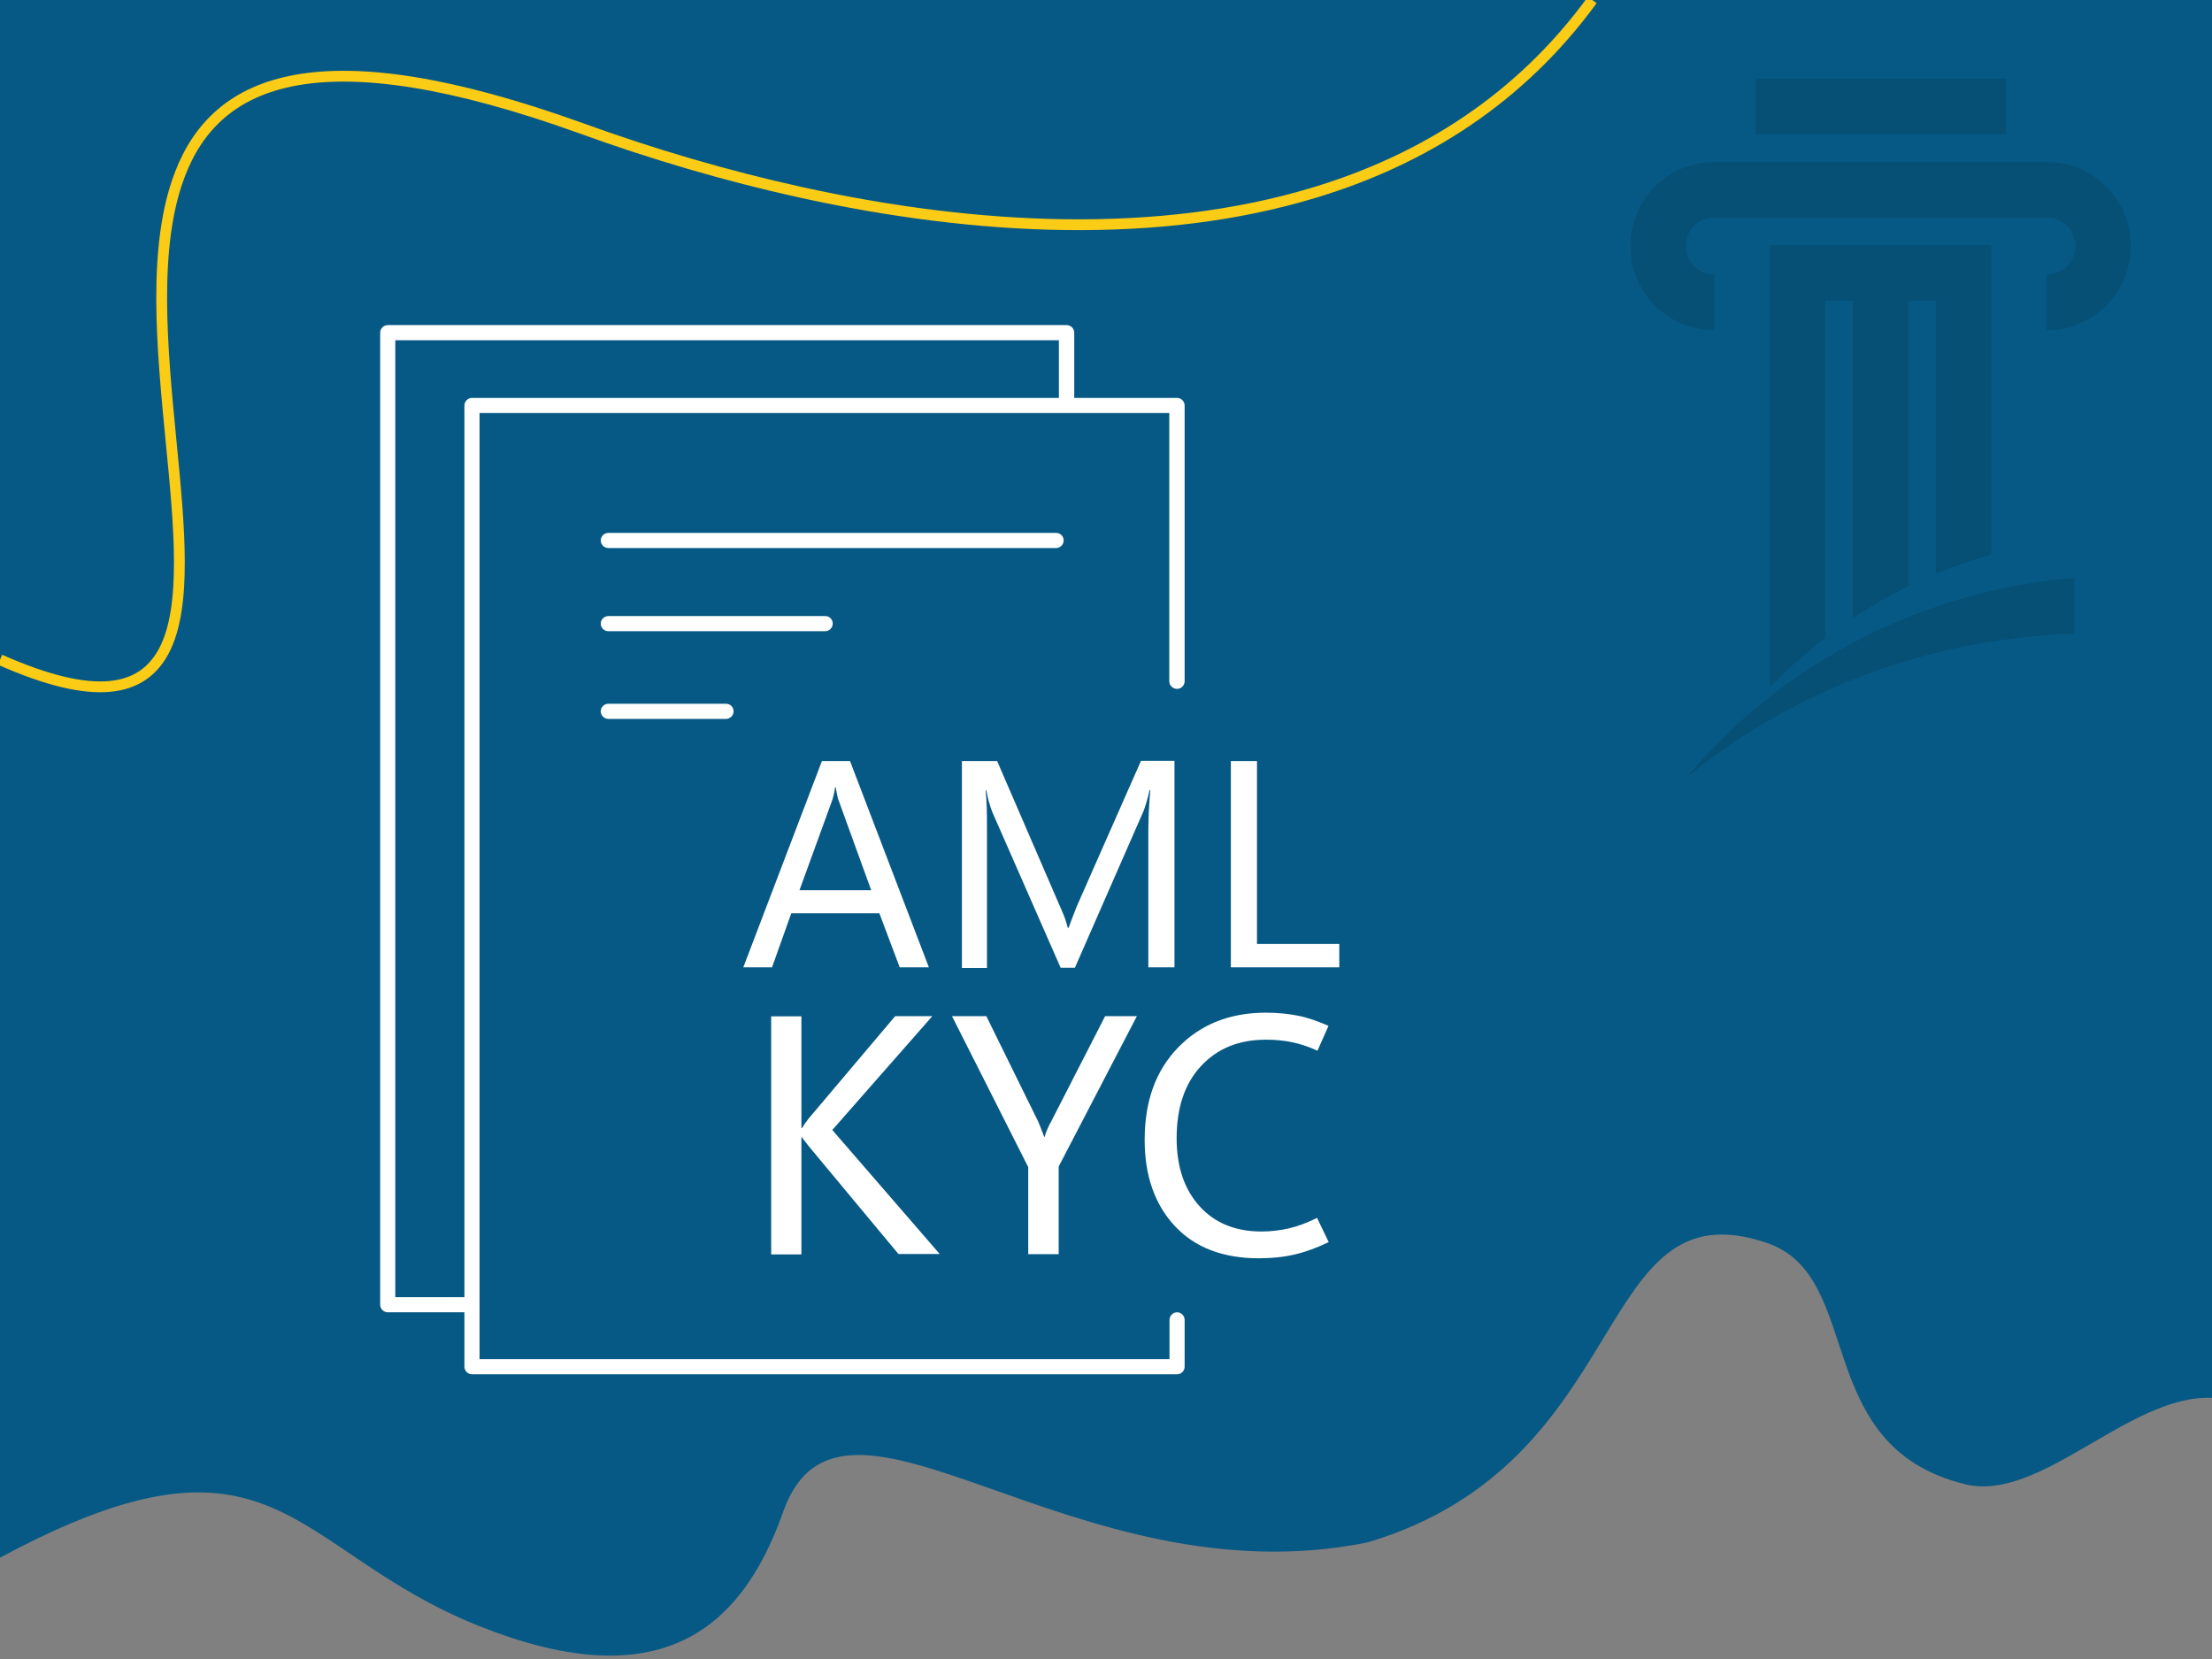
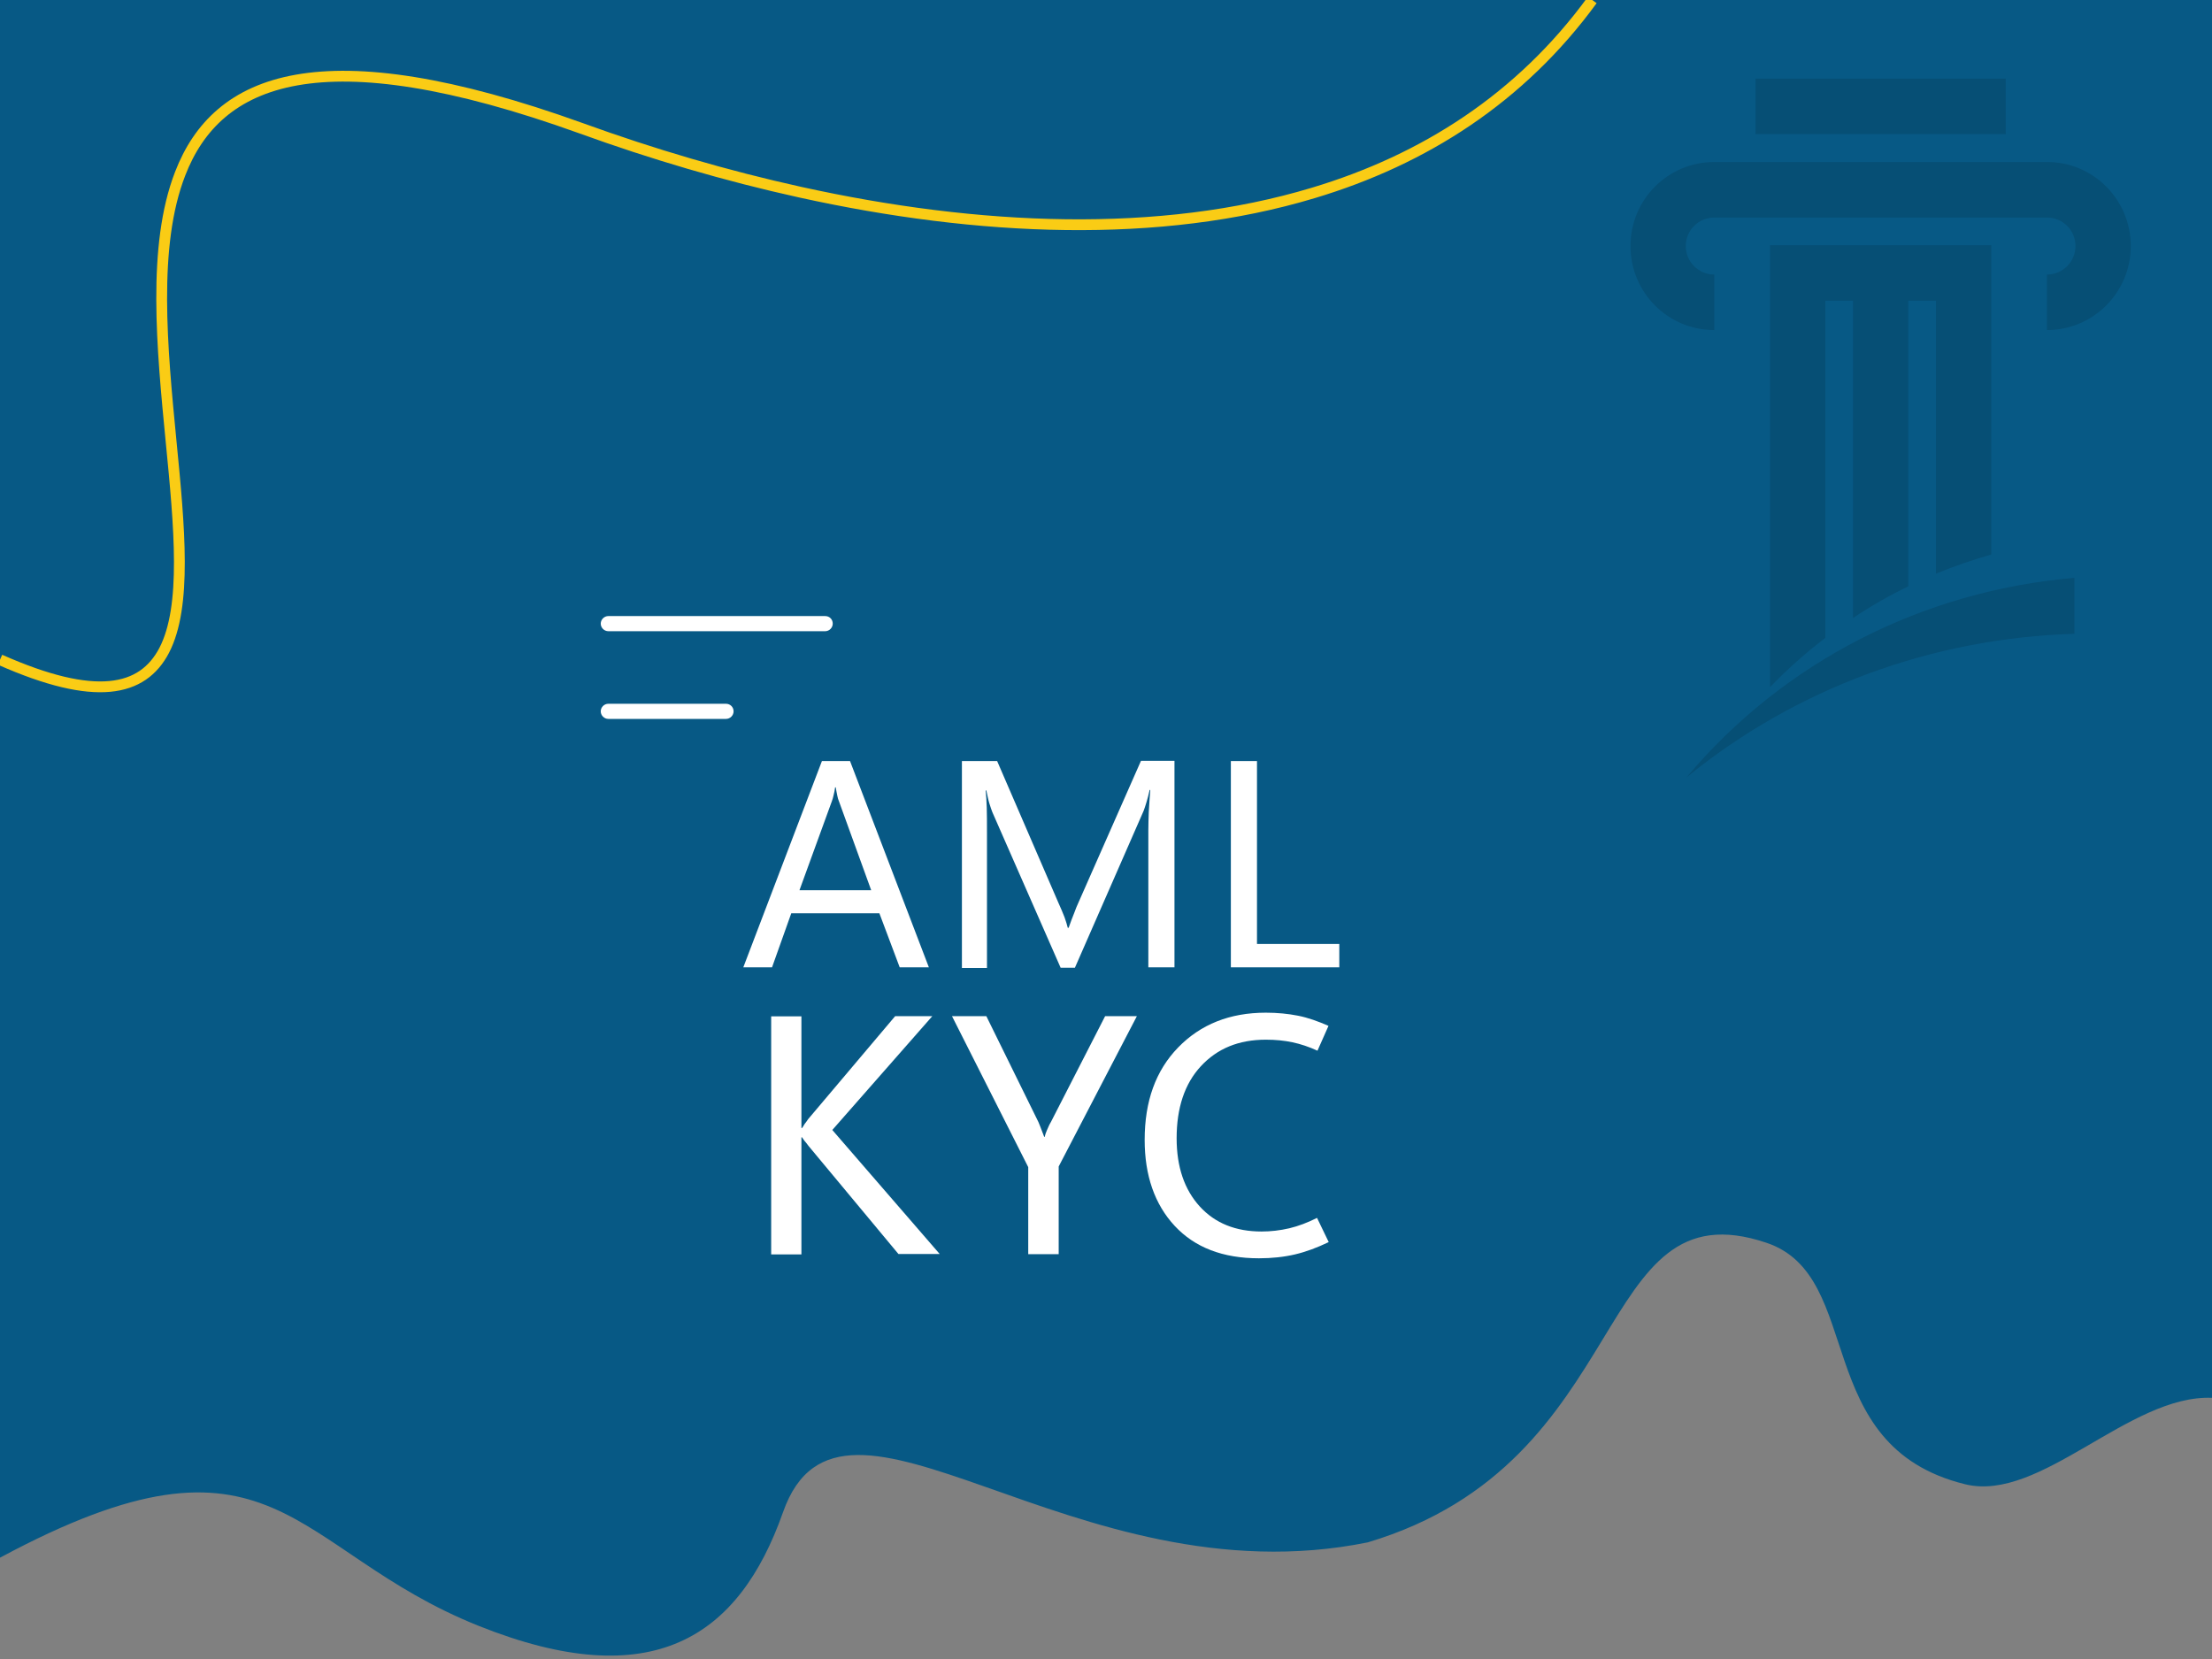
<svg xmlns="http://www.w3.org/2000/svg" version="1.1" id="Layer_1" x="0px" y="0px" viewBox="0 0 1024 768" style="enable-background:new 0 0 1024 768;" xml:space="preserve">
  <rect x="0" y="0" width="1024" height="768" fill="#808080" stroke="none" />
  <style type="text/css">
	.st0{fill:#075985;}
	.st1{fill-rule:evenodd;clip-rule:evenodd;fill:#FFDE16;}
	.st2{fill:#FFDE16;stroke:#000000;stroke-miterlimit:10;}
	.st3{fill:none;stroke:#FACC15;stroke-width:5;stroke-miterlimit:10;}
	.st4{fill:#FFFFFF;}
	.st5{opacity:0.12;}
	.st6{fill:none;}
</style>
  <path class="st0" d="M1024,0v647.1c-38.3-1.6-79.4,48.6-114.3,40c-72-17.7-45.9-96.4-92-111.8C736.3,547.9,758,676.7,633.2,714  c-136.8,27.8-243.5-91.1-270.7-14c-20.5,58.2-60.7,84.7-140.8,52.7C134,717.7,128,652.3,0,721.1V0H1024z" />
  <path class="st1" d="M750.8,1291.5" />
  <path class="st2" d="M717.1-512.5" />
  <path class="st2" d="M952.9-512.1" />
  <path class="st3" d="M0,305.4c44.2,19.6,66,14.8,76-4.3c10.6-20.4,7.1-57,3.2-96.8C75,161,70.4,113.9,83.4,80.4  c17-44.1,64.9-64.5,185.7-21c32.8,11.9,67,22,101.5,29.6c82.2,18.1,166.1,21.8,237.4,0.3C659.3,73.9,704,45.4,737.1,0" />
  <path class="st2" d="M419.2-298.8" />
-   <path class="st2" d="M422.1-394" />
-   <path class="st2" d="M426.4-519.1" />
  <path class="st2" d="M616-541.9" />
  <g>
    <g>
      <path class="st4" d="M344.1,447.8l36.4-95.5h13l36.5,95.5h-13.5l-9.4-25h-40.8l-8.9,25H344.1z M370.1,412.1h33.2L388.4,371    c-0.3-0.7-0.6-1.6-0.8-2.7c-0.2-1-0.5-2.4-0.7-3.8h-0.3c-0.2,1.3-0.4,2.6-0.7,3.6c-0.2,1-0.5,2-0.8,2.8L370.1,412.1z" />
      <path class="st4" d="M543.6,447.8h-12v-63.4c0-2.6,0.1-5.5,0.2-8.5c0.2-3.2,0.4-6.6,0.7-10.2h-0.3c-0.5,2.3-1,4.1-1.5,5.8    c-0.5,1.6-0.9,2.9-1.3,3.9L497.6,448H491l-31.6-72c-0.4-1-0.9-2.5-1.4-4.1s-0.9-3.7-1.4-6h-0.3c0.2,2.2,0.4,4.8,0.5,8    s0.1,6.9,0.1,11.2v63h-11.6v-95.8h16.3L490,418c1.1,2.5,2.1,4.7,2.8,6.6c0.7,2,1.2,3.6,1.5,4.9h0.4c0.9-2.6,1.8-4.9,2.6-6.9    c0.7-2,1.4-3.6,2-4.9l28.9-65.5h15.5v95.6H543.6z" />
      <path class="st4" d="M620,447.8h-50.2v-95.5h12.1V437H620V447.8z" />
      <path class="st4" d="M435,580.5h-19.1l-41.6-50c-0.7-0.9-1.3-1.8-1.9-2.4c-0.5-0.6-0.8-1.2-1.1-1.6H371v54.2h-14V470.5h14v51.7    h0.3c0.3-0.5,0.8-1.1,1.2-1.9c0.5-0.6,1-1.3,1.6-2.2l40.3-47.7h17.2l-46.3,52.7L435,580.5z" />
      <path class="st4" d="M526.3,470.4L490.1,540v40.6H476v-40.3l-35.3-69.9h15.9l24.1,49c0.1,0.3,0.4,1,0.9,2.2c0.4,1.1,1,2.7,1.8,4.7    h0.2c0.2-0.9,0.6-2.1,1.1-3.2c0.5-1.1,1-2.4,1.8-3.7l25.1-49L526.3,470.4L526.3,470.4z" />
      <path class="st4" d="M615.1,575c-5.4,2.6-10.5,4.5-15.6,5.7s-10.7,1.8-16.7,1.8c-16.7,0-29.7-5-39-15s-13.9-23.4-13.9-39.8    c0-17.9,5.1-32.1,15.5-42.8s23.9-16.1,40.6-16.1c5.4,0,10.3,0.5,14.9,1.4c4.6,0.9,9.3,2.6,14.1,4.7l-5.1,11.5    c-3.9-1.8-7.8-3.1-11.6-3.9s-7.8-1.2-12.3-1.2c-12.6,0-22.5,4.1-30.1,12.3c-7.5,8.1-11.2,19.3-11.2,33.3    c0,13.3,3.6,23.8,10.7,31.6c7.1,7.8,16.7,11.6,28.6,11.6c4.3,0,8.6-0.5,12.9-1.5c4.2-1,8.4-2.6,12.8-4.8L615.1,575z" />
    </g>
    <g>
-       <path class="st4" d="M544.9,318.9c1.9,0,3.5-1.6,3.5-3.5V187.7c0-1.9-1.6-3.5-3.5-3.5h-47.6V154c0-1.9-1.6-3.5-3.5-3.5H179.5    c-1.9,0-3.5,1.6-3.5,3.5v450c0,1.9,1.6,3.5,3.5,3.5H215v25.2c0,1.9,1.6,3.5,3.5,3.5h326.4c1.9,0,3.5-1.6,3.5-3.5V611    c0-1.9-1.6-3.5-3.5-3.5s-3.5,1.6-3.5,3.5v18.2H222v-438h319.3v124.2C541.3,317.3,542.9,318.9,544.9,318.9z M490.2,184.2H218.5    c-1.9,0-3.5,1.6-3.5,3.5v412.8h-32v-443h307.2V184.2z" />
-       <path class="st4" d="M492.4,250.2c0,1.9-1.6,3.5-3.5,3.5H281.6c-1.9,0-3.5-1.6-3.5-3.5s1.6-3.5,3.5-3.5h207.3    C490.8,246.7,492.4,248.2,492.4,250.2z" />
      <path class="st4" d="M385.5,288.7c0,1.9-1.6,3.5-3.5,3.5H281.6c-1.9,0-3.5-1.6-3.5-3.5s1.6-3.5,3.5-3.5H382    C384,285.2,385.5,286.7,385.5,288.7z" />
      <path class="st4" d="M339.6,329.3c0,1.9-1.6,3.5-3.5,3.5h-54.5c-1.9,0-3.5-1.6-3.5-3.5s1.6-3.5,3.5-3.5h54.5    C338,325.8,339.6,327.3,339.6,329.3z" />
    </g>
  </g>
  <g>
    <g class="st5">
      <rect x="812.7" y="36.4" width="115.8" height="25.7" />
      <path d="M960.3,267.5v25.9c-65.8,2-128.9,25.1-179.6,66.5C825.8,306.2,890.3,273.5,960.3,267.5z" />
      <path d="M921.8,113.5v143.2c-8.7,2.5-17.2,5.4-25.6,8.9V139.2h-12.8v132.2c-8.8,4.3-17.4,9.2-25.6,14.7V139.2h-12.8v156.1    c-9.2,7-17.7,14.6-25.6,22.8V113.5H921.8z" />
      <path d="M986.4,113.9c0,21.5-17.4,38.9-38.8,38.9v-25.7c7.3,0,13.2-5.9,13.2-13.2s-5.9-13.2-13.2-13.2H793.6    c-7.3,0-13.2,5.9-13.2,13.2s5.9,13.2,13.2,13.2v25.7c-21.5,0-38.8-17.4-38.8-38.9S772.1,75,793.6,75c94.3,0,59.6,0,153.9,0    C969,74.9,986.4,92.4,986.4,113.9z" />
    </g>
    <rect x="717.1" class="st6" width="306.9" height="396.3" />
  </g>
</svg>